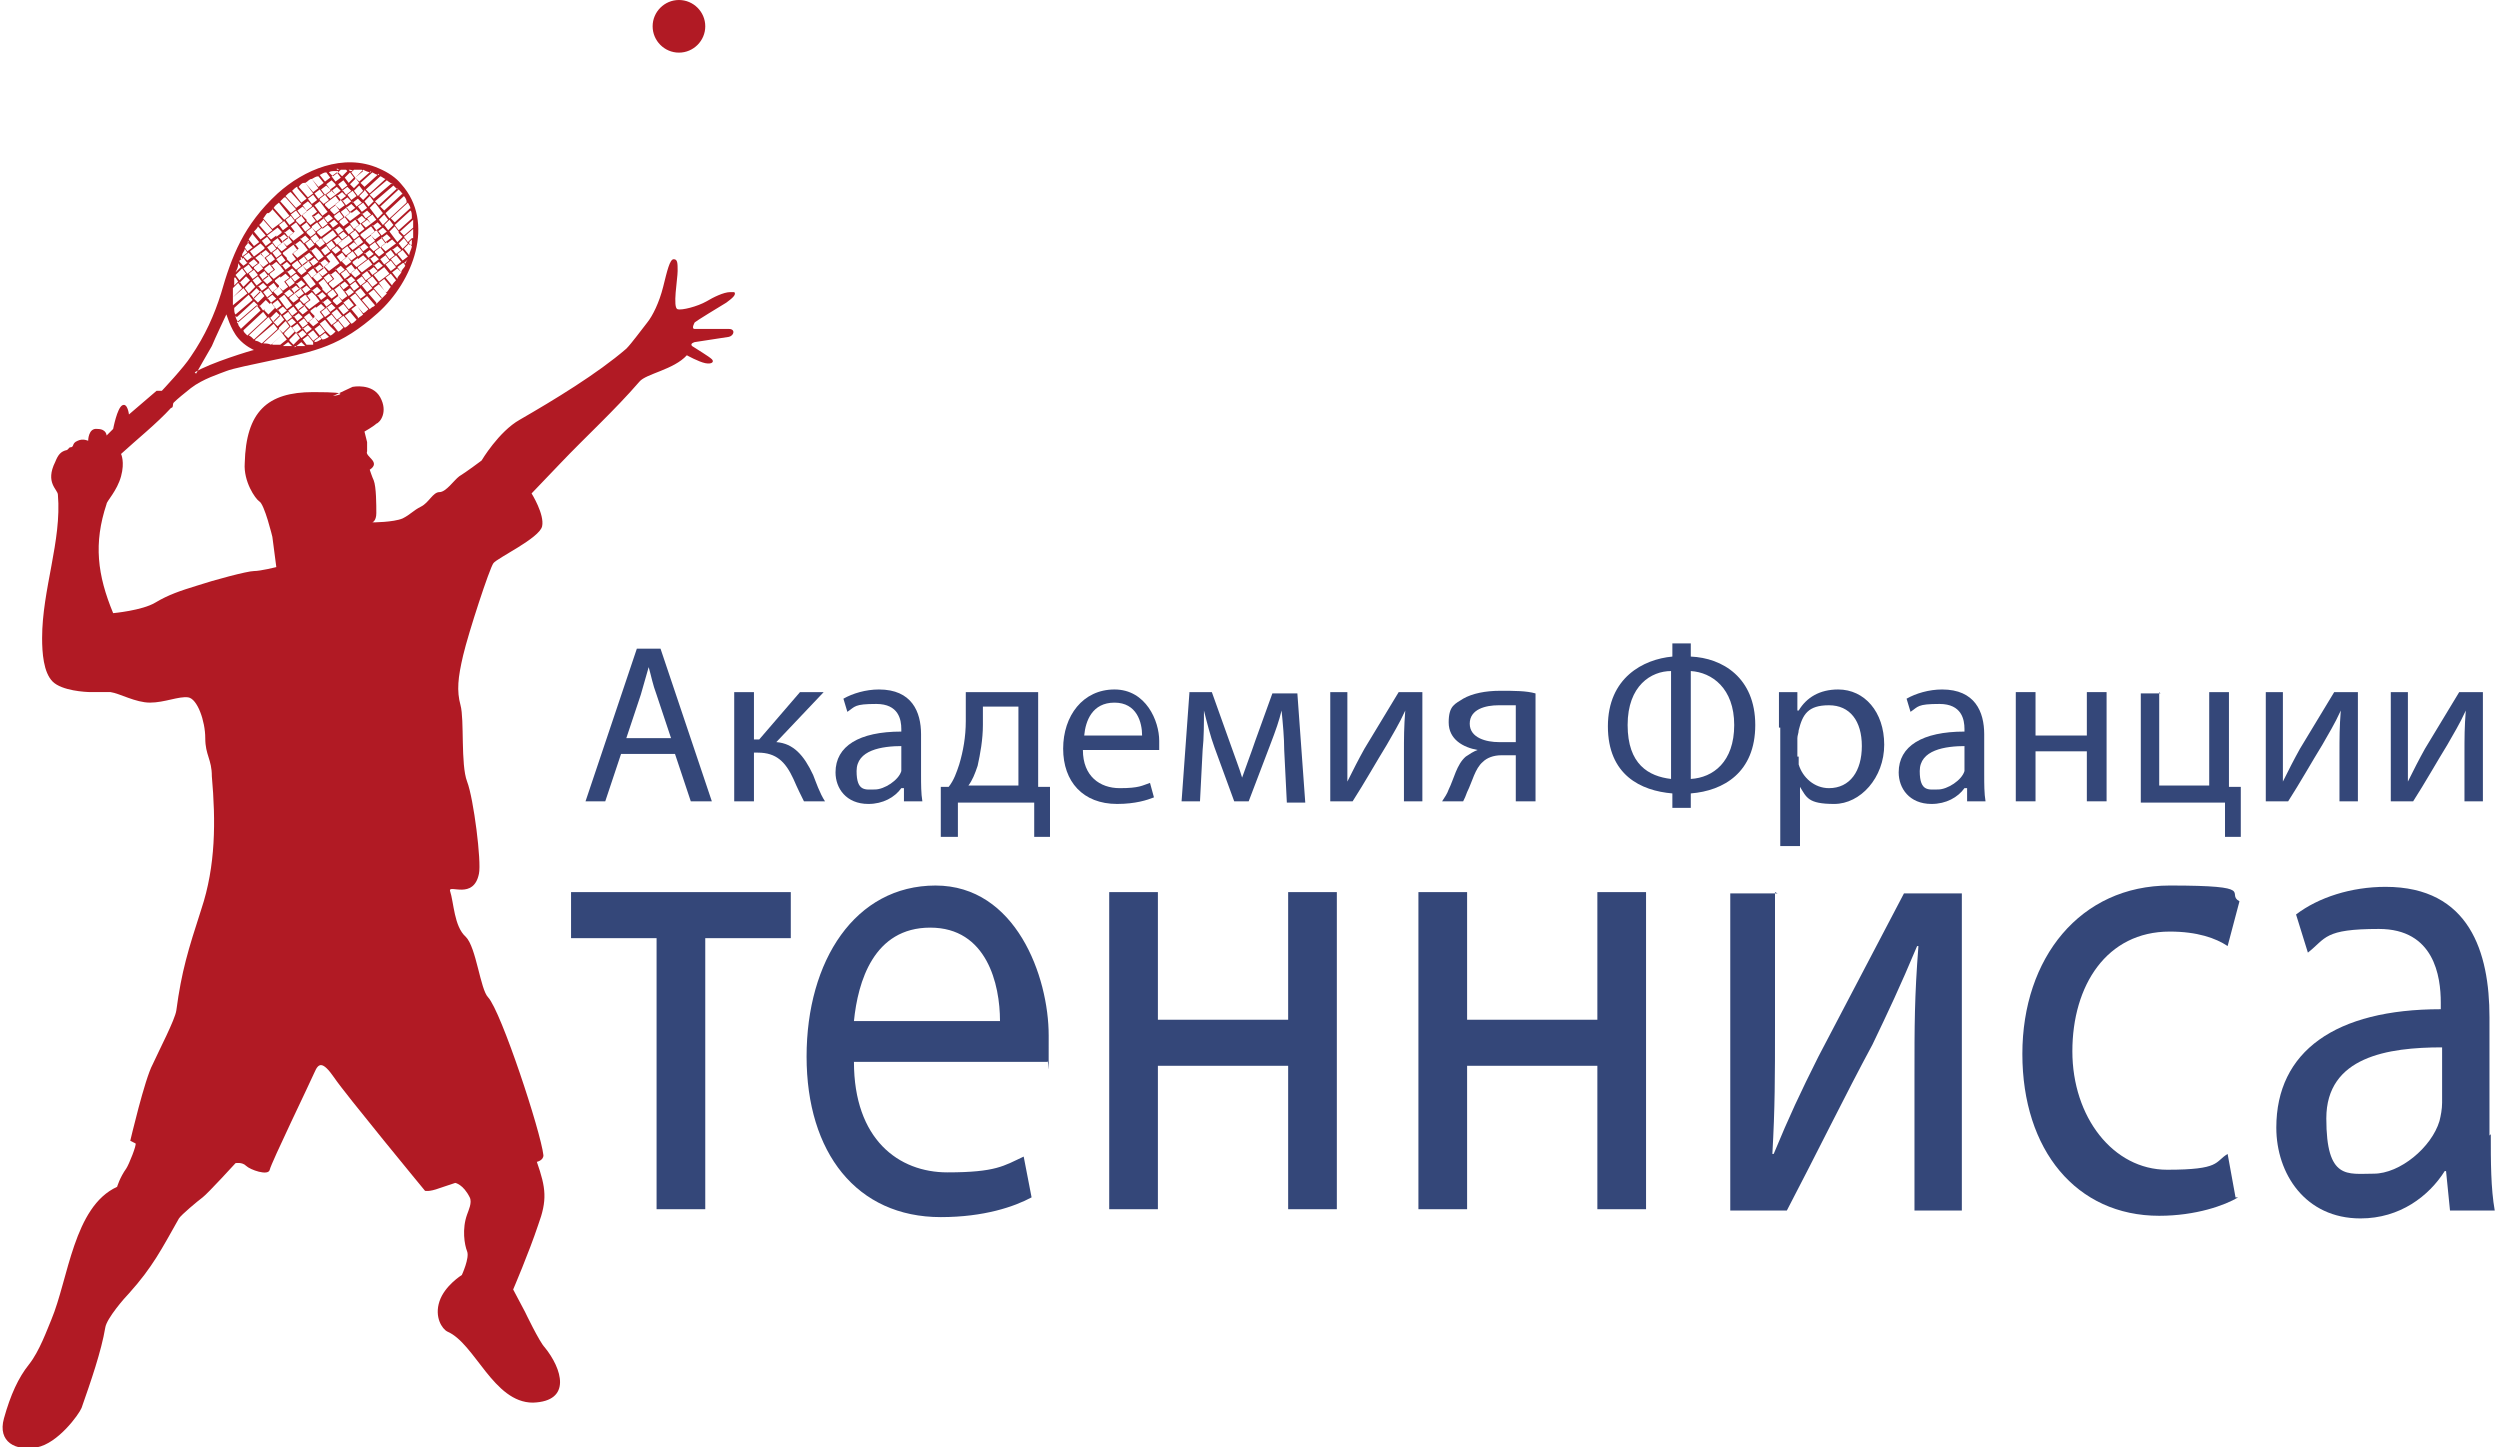
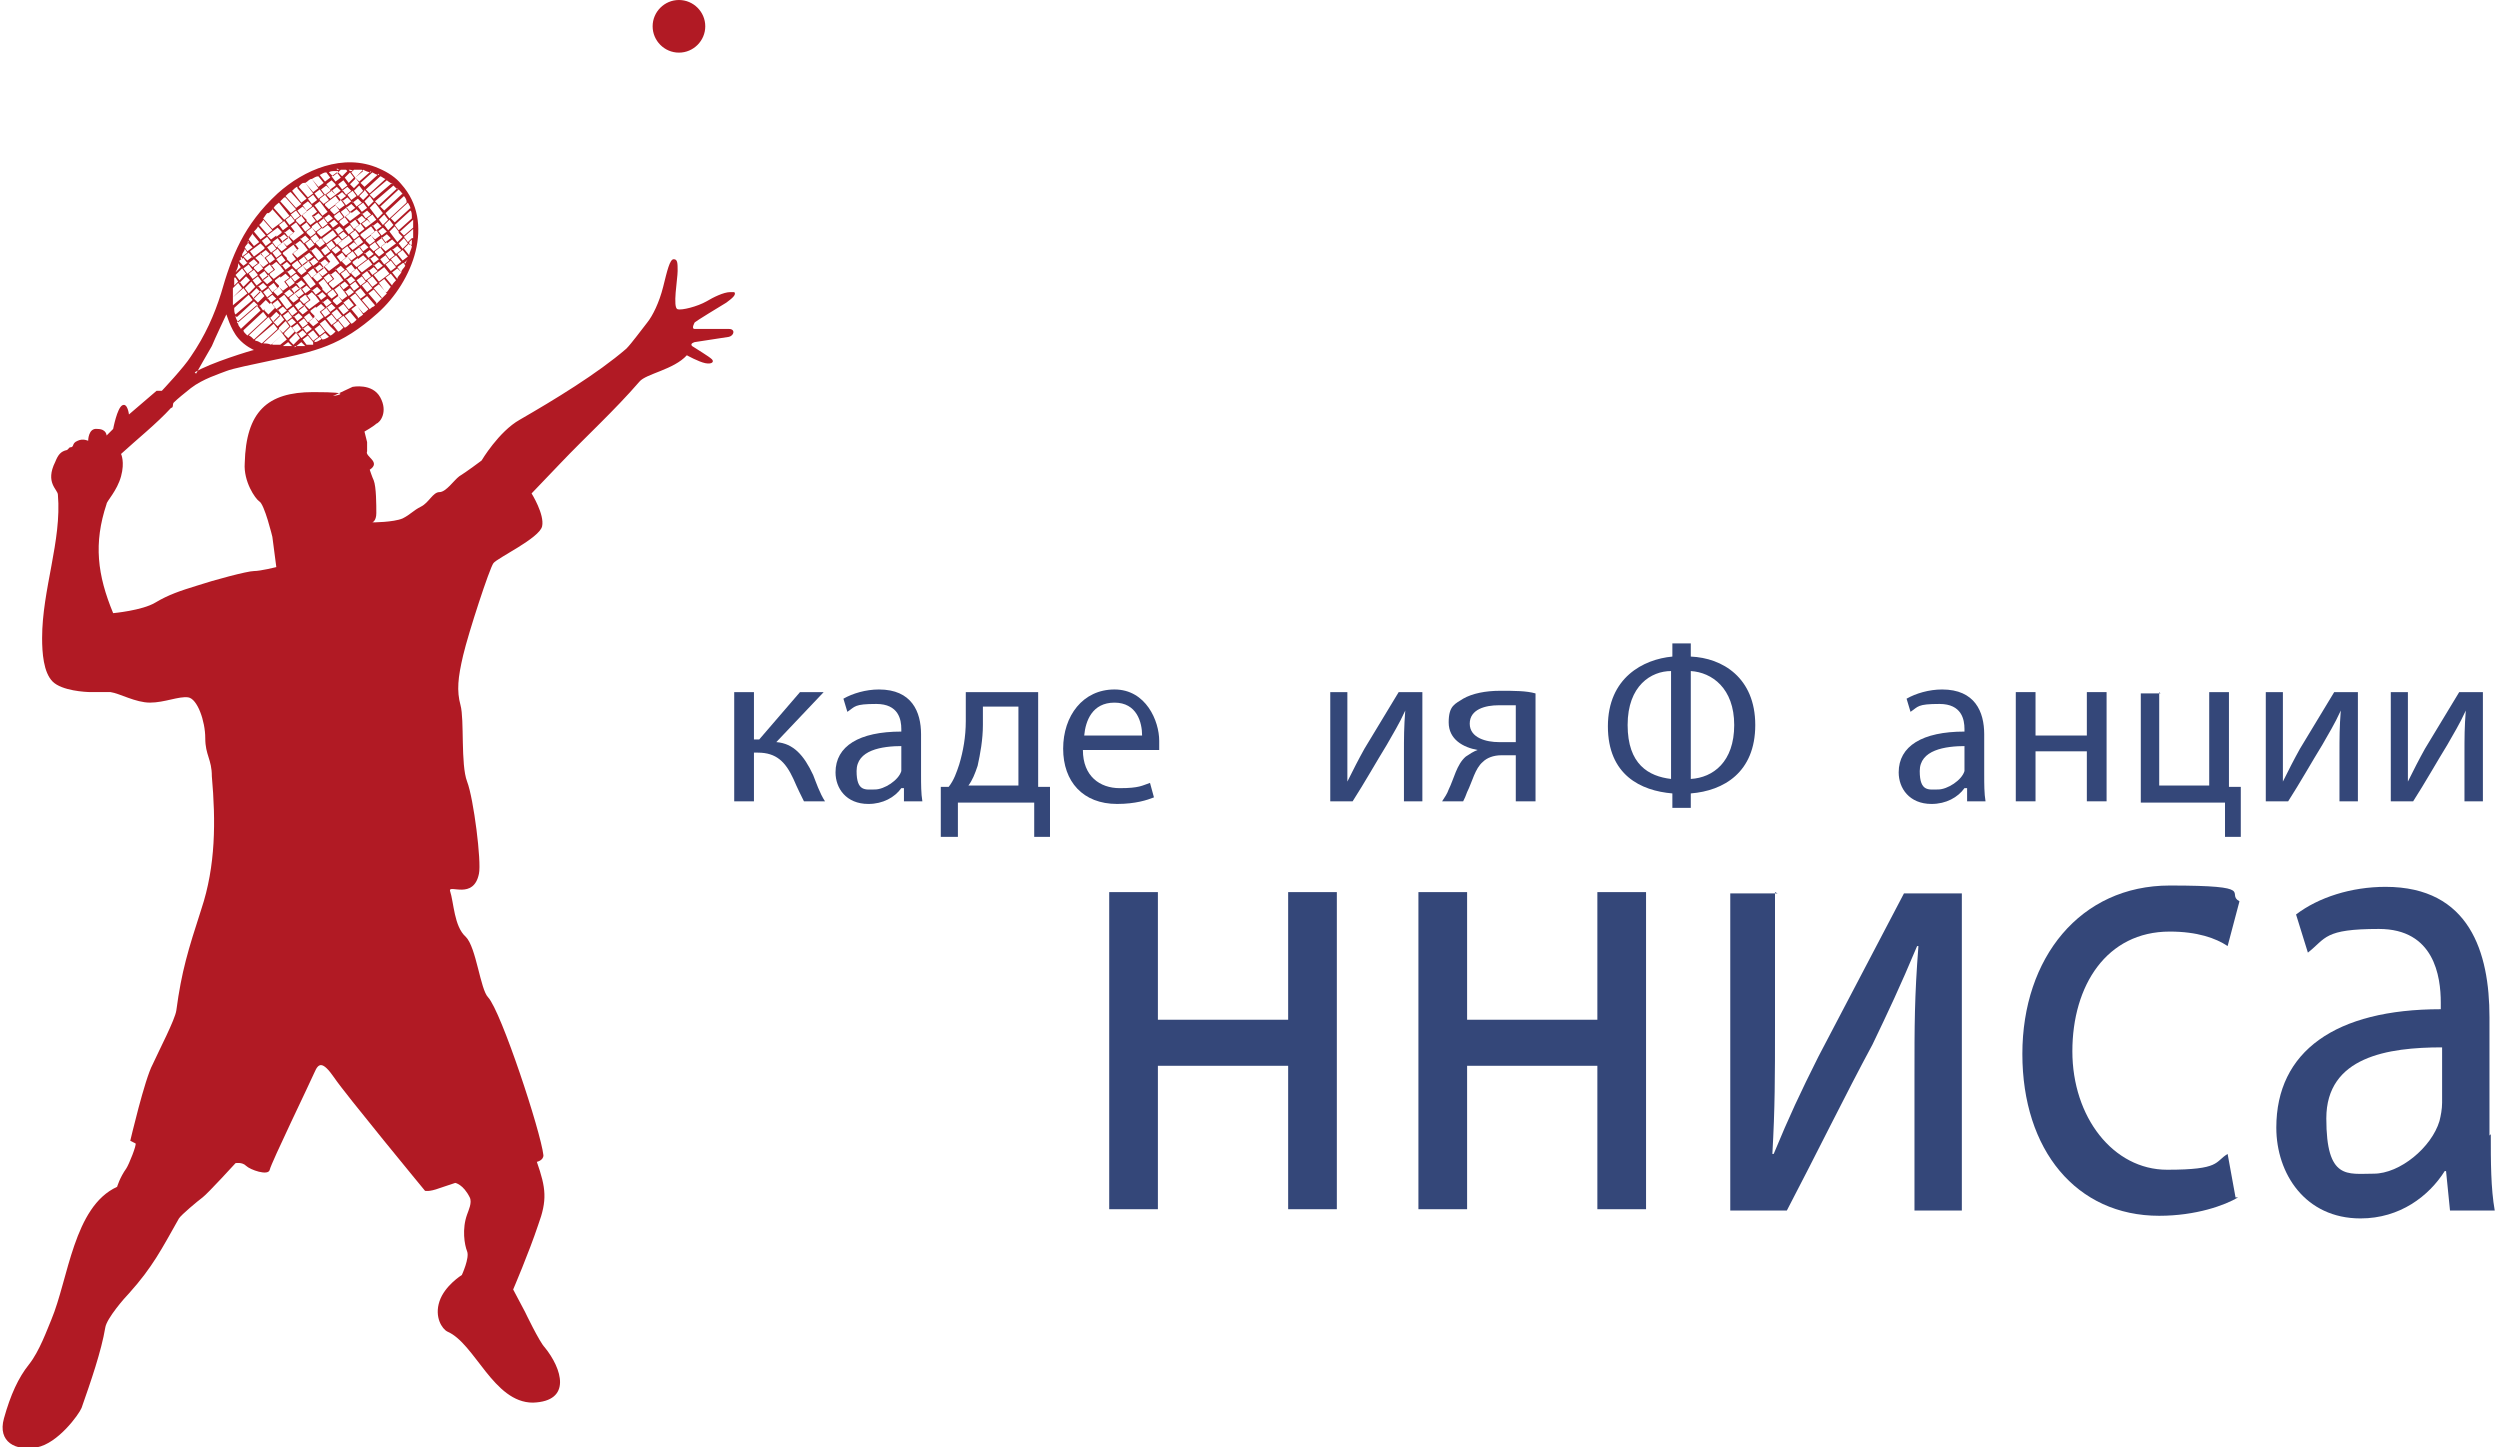
<svg xmlns="http://www.w3.org/2000/svg" id="Calque_1" version="1.1" viewBox="0 0 190 110">
  <defs>
    <style>
      .st0 {
        fill: #b11a24;
        fill-rule: evenodd;
      }

      .st1 {
        fill: #344779;
      }
    </style>
  </defs>
  <path class="st0" d="M5.3,34c.4,0,.1-.3.6-.5.4-.2.8,0,.8,0,0,0,0-1,.7-.9.7,0,.7.5.7.5l.5-.5s.3-1.6.7-1.8c.4-.2.5.7.5.7l2.1-1.8h.4s1.7-1.8,2.2-2.6c1.1-1.6,1.8-3.2,2.3-4.8.8-2.8,1.7-5.2,4.3-7.6,2-1.8,5-3.1,7.7-1.9.7.3,1.3.7,1.7,1.2,2.6,2.9.9,7.4-1.8,9.8-2.8,2.5-4.7,2.9-8.1,3.6-1.4.3-2.9.6-3.4.8-.5.2-1.8.6-2.7,1.3-.5.4-1,.8-1.3,1.1-.1.1,0,.4-.2.4-1.1,1.2-2.6,2.4-3.8,3.5,0,0,.3.6,0,1.7-.3,1.1-1.1,1.9-1.1,2.1-1,3-.7,5.4.5,8.3,0,0,2.2-.2,3.2-.8,1-.6,1.9-.9,3.2-1.3,1.2-.4,3.8-1.1,4.3-1.1.5,0,1.7-.3,1.7-.3l-.3-2.3s-.6-2.5-1-2.7c-.3-.2-1.2-1.5-1.1-2.9.1-3.9,1.7-5.4,5.2-5.4s1.5.3,1.5.3l1.5-.7s1.5-.3,2.1.8c.6,1.1,0,1.9-.3,2-.2.2-.9.6-.9.6l.2.8v.7c-.2.4,1.1.8.2,1.4,0,0,.2.6.3.8.2.5.2,1.9.2,2.5s-.3.7-.3.7c0,0,1.6,0,2.3-.3.6-.3.8-.6,1.4-.9.6-.3.9-1.1,1.4-1.1.5,0,1.1-.9,1.5-1.2.5-.3,1.7-1.2,1.7-1.2,0,0,1.3-2.2,2.9-3.1,2.6-1.5,5.9-3.5,8.1-5.4.4-.4,1.2-1.5,1.6-2,.4-.5.9-1.5,1.2-2.7.3-1.2.5-2.1.8-2.1s.3.3.3.9-.4,2.8,0,2.9c.3.1,1.5-.2,2.2-.6.5-.3,1.3-.7,1.8-.7.2,0,.3,0,.3,0,.2.2-.2.5-.6.8-.5.3-2.3,1.4-2.4,1.5,0,0-.3.5,0,.5.3,0,2.3,0,2.6,0,.5,0,.4.5,0,.6-.7.1-2.6.4-2.6.4,0,0-.4.1-.2.3.3.2,1.3.8,1.5,1,.2.2,0,.4-.5.3-.5-.1-1.4-.6-1.4-.6-1,1.1-3.1,1.4-3.6,2-1.9,2.2-4.1,4.2-6,6.2l-2.2,2.3s1,1.6.8,2.5c-.2.9-3.4,2.4-3.7,2.8-.3.4-1.9,5.3-2.3,7-.4,1.7-.5,2.7-.2,3.8.3,1.1,0,4.5.5,5.8.5,1.3,1.1,6.1.9,7-.4,2-2.3.8-2.2,1.3.3.9.3,2.7,1.2,3.5.8.8,1.1,4,1.7,4.6,1,1.1,4,10.2,4.2,12,0,.4-.5.5-.5.5.7,2,.8,2.9.1,4.8-.7,2.1-1.9,4.9-1.9,4.9l.9,1.7s1.1,2.3,1.5,2.7c1.3,1.6,2.1,4.1-.9,4.2-3,0-4.4-4.5-6.5-5.4-.4-.2-1-1.1-.6-2.3.4-1.2,1.7-2,1.7-2,0,0,.6-1.3.4-1.8-.2-.5-.4-1.7,0-2.8.1-.3.4-.9.2-1.3-.5-1-1.1-1.1-1.1-1.1,0,0-.3.1-1.2.4-.8.3-1.1.2-1.1.2,0,0-6.1-7.4-6.9-8.6-.9-1.3-1.2-1.1-1.5-.4-.3.7-3.3,6.9-3.4,7.4-.1.5-1.5,0-1.8-.3-.3-.3-.8-.2-.8-.2,0,0-2.1,2.3-2.5,2.6-.4.3-1.6,1.3-1.8,1.6-1.3,2.3-2,3.7-3.8,5.7-.3.3-1.7,1.9-1.8,2.6-.3,1.8-1.1,4.1-1.8,6.1-.2.5-1.8,2.7-3.4,3-1.6.3-3-.4-2.5-2.2.5-1.8,1.1-3.1,1.9-4.1.8-1,1.4-2.7,1.7-3.4,1.3-3.1,1.7-8.6,5-10.1,0,0,.2-.7.7-1.4.2-.3.8-1.8.7-1.9l-.4-.2s1.1-4.7,1.7-5.8c.5-1.1,1.7-3.4,1.8-4.1.4-3,.9-4.6,1.9-7.7,1.1-3.3,1.1-6.7.8-10.1,0-1.3-.5-1.6-.5-2.9,0-1.3-.6-3-1.3-3.1-.7-.1-1.8.4-2.9.4s-2.3-.7-3-.8c-.6,0-1.1,0-1.5,0-.4,0-2.2-.1-2.9-.8-.7-.7-.8-2.2-.8-3.3,0-3.7,1.5-7.4,1.2-10.9,0-.4-1-.9-.2-2.5.2-.5.4-.8.9-.9h0ZM51.6,0c1.1,0,2,.9,2,2s-.9,2-2,2-2-.9-2-2S50.5,0,51.6,0h0ZM26.6,13h.2c0-.1-.2-.1-.3-.1h0ZM26.3,12.9c-.1,0-.2,0-.4,0l-.2.2h0s0,0,0,0l.3.3h0s0,0,0,0l.4-.4h0s0,0,0,0l-.2-.2h0ZM25.8,12.9c0,0-.1,0-.2,0h0c0,0,0,0,0,0h0s0-.1,0-.1h0ZM25.5,13c-.2,0-.4,0-.5.1l.3.3h0s0,0,0,0l.4-.3h0s0-.1,0-.1h0ZM24.8,13.1c-.2,0-.3.1-.5.2l.4.5h0s0,0,0,0l.4-.3h0s-.3-.4-.3-.4h0ZM24.2,13.4c-.2,0-.3.1-.5.2l.5.6h0l.4-.3h0s0,0,0,0l-.4-.5h0ZM23.7,13.6c-.2,0-.3.2-.5.3l.6.7h0s0,0,0,0l.4-.3h0s0,0,0,0l-.5-.7h0ZM23.1,13.9c-.2,0-.3.2-.4.3l.7.8h0s0,0,0,0l.4-.3h0,0s-.6-.8-.6-.8h0ZM22.6,14.2c-.1,0-.3.2-.4.3l.7.9h0s0,0,0,0l.4-.3h0s0,0,0,0l-.7-.8h0ZM22.1,14.6c-.1,0-.3.2-.4.3l.8.9h0l.4-.3h0s-.8-.9-.8-.9h0ZM21.6,15c0,0-.2.2-.3.3,0,0,0,0,0,0l.8.9h0s0,0,0,0l.4-.3h0s0,0,0,0l-.8-.9h0ZM21.2,15.4c-.1.1-.3.2-.4.4l.8.9h0s0,0,0,0l.4-.3h0,0s-.8-1-.8-1h0ZM20.8,15.8c-.1.1-.2.3-.4.4l.7.9h0s0,0,0,0l.4-.3h0s0,0,0,0l-.8-.9h0ZM20.3,16.2c-.1.1-.2.3-.3.4l.7.8h0l.4-.3h0s0,0,0,0l-.7-.9h0ZM20,16.7c0,.1-.2.3-.3.4l.6.7h0s0,0,0,0l.4-.3h0s-.7-.8-.7-.8h0ZM19.6,17.2c0,.1-.2.3-.3.4l.5.6h0s0,0,0,0l.4-.3h0s-.6-.7-.6-.7h0ZM19.2,17.7c0,.1-.2.3-.3.5l.4.5h0s0,0,0,0l.4-.3h0s0,0,0,0l-.5-.6h0ZM18.9,18.3c0,.2-.2.3-.3.5l.2.3h0l.4-.3h0s0,0,0,0l-.4-.4h0ZM18.6,18.9c0,.2-.2.3-.2.5h0c0,0,0,.1,0,.1h0s.4-.3.4-.3h0s0,0,0,0l-.2-.3h0ZM18.3,19.5c0,0,0,.1,0,.2h.1c0-.1,0-.1,0-.1h0s0,0,0,0h0ZM18.1,20.1c0,.2-.1.4-.2.6l.4-.4h0s0,0,0,0l-.2-.3h0ZM17.8,21.1c0,.2,0,.4,0,.6l.3-.3h0s0,0,0,0l-.2-.3h0ZM17.7,21.9c0,.2,0,.4,0,.7l.7-.7h0s-.3-.4-.3-.4h0l-.4.4h0ZM17.7,22.6c0,.2,0,.4,0,.6l1.1-.9h0s0,0,0,0l-.3-.4h0l-.8.7h0ZM17.8,23.4c0,.2,0,.4.1.5l1.3-1.1h0s-.3-.4-.3-.4h0l-1.1,1h0ZM17.9,24c0,.2.1.3.2.5l1.5-1.3h0s0,0,0,0l-.3-.3h0s0,0,0,0l-1.3,1.2h0ZM18.1,24.6c0,.2.2.3.2.4l1.5-1.4h0s-.3-.4-.3-.4h0s0,0,0,0l-1.5,1.3h0ZM18.5,25.1c0,.1.1.2.1.2,0,0,.1.1.2.2l1.5-1.4h0,0s-.3-.4-.3-.4h0s0,0,0,0l-1.5,1.4h0ZM18.9,25.5c.1,0,.3.2.4.3l1.4-1.3h0s-.3-.4-.3-.4h0s0,0,0,0l-1.5,1.4h0ZM19.4,25.9c.2,0,.3.1.5.2l1.2-1.1h0,0s-.3-.4-.3-.4h0s0,0,0,0l-1.4,1.2h0ZM20,26.1c.2,0,.4,0,.6.1l.9-.8h0,0s-.3-.4-.3-.4h0s0,0,0,0l-1.1,1h0ZM20.7,26.2c.2,0,.4,0,.6,0l.5-.4h0,0s-.3-.4-.3-.4h0s0,0,0,0l-.8.7h0ZM21.5,26.3c.2,0,.4,0,.7,0l-.3-.3h0s0,0,0,0l-.4.3h0ZM22.4,26.3c.1,0,.2,0,.3,0,.2,0,.3,0,.5,0l-.3-.3h0s0,0,0,0l-.5.4h0ZM23.9,26c.2,0,.3-.1.5-.2v-.2c-.1,0-.1,0-.1,0h0s-.4.3-.4.3h0,0ZM24.5,25.8c.2,0,.3-.1.5-.2l-.3-.3h0s0,0,0,0l-.4.3h0s0,0,0,0l.2.2h0ZM25.1,25.5c.1,0,.3-.2.4-.3l-.4-.4h0l-.4.3h0s0,0,0,0l.3.3h0ZM25.7,25.2c.1,0,.3-.2.4-.3l-.4-.5h0s0,0,0,0l-.4.3h0s.4.5.4.5h0ZM26.2,24.9c.1,0,.3-.2.4-.3l-.5-.6h0s0,0,0,0l-.4.3h0s.4.5.4.5h0ZM26.7,24.6c.1,0,.3-.2.4-.3l-.5-.6h0s0,0,0,0l-.4.3h0s0,0,0,0l.5.6h0ZM27.2,24.2c.1-.1.3-.2.4-.3l-.5-.7h0l-.4.3h0s0,0,0,0l.5.6h0ZM27.6,23.8c.1,0,.3-.2.4-.3l-.6-.7h0s0,0,0,0l-.4.3h0s0,0,0,0l.6.7h0ZM28.1,23.5c0,0,.2-.2.3-.2,0,0,0,0,.1-.1l-.6-.7h0s0,0,0,0l-.4.3h0s.6.7.6.7h0ZM28.6,23.1c.1-.1.2-.2.4-.4l-.6-.7h0s0,0,0,0l-.4.3h0s.6.7.6.7h0ZM29,22.7c.1-.1.2-.2.4-.4l-.6-.7h0l-.4.3h0s0,0,0,0l.6.7h0ZM29.4,22.2c.1-.1.2-.3.3-.4l-.5-.6h0s0,0,0,0l-.4.3h0s0,0,0,0l.5.7h0ZM29.8,21.7c0-.1.2-.3.3-.4l-.4-.5h0s0,0,0,0l-.4.3h0,0s.5.6.5.6h0ZM30.2,21.2c0-.2.2-.3.3-.5l-.3-.3h0s0,0,0,0l-.4.3h0s0,0,0,0l.4.5h0ZM30.5,20.7c0-.2.2-.3.3-.5v-.2h-.2l-.4.3h0s.3.4.3.4h0ZM30.8,20.1c0-.1.1-.3.2-.4l-.3.3h0s.1.2.1.2h0ZM31.3,18.6c0-.1,0-.2,0-.4l-.2.2h0s0,0,0,0v.2h.1ZM31.4,18.1c0-.2,0-.4,0-.7l-.7.6h0s.3.4.3.4h0s0,0,0,0l.3-.3h0ZM31.4,17.3c0-.2,0-.4,0-.6l-1,.9h0s0,0,0,0l.3.3h0s0,0,0,0l.7-.6h0ZM31.3,16.5c0-.2,0-.4-.1-.5l-1.2,1.1h0s.3.4.3.4h0s0,0,0,0l1-.9h0ZM31.2,15.9c0-.2-.1-.3-.2-.5l-1.3,1.2h0s0,0,0,0l.3.3h0s0,0,0,0l1.2-1.1h0ZM30.9,15.3c0-.1-.1-.3-.2-.4l-1.4,1.3h0s.3.4.3.4h0s0,0,0,0l1.3-1.2h0ZM30.6,14.8c0-.1-.2-.3-.3-.4l-1.4,1.3h0s0,0,0,0l.3.3h0s0,0,0,0l1.4-1.3h0ZM30.2,14.4s0,0,0,0c0,0-.2-.2-.3-.3l-1.4,1.2h0s0,0,0,0l.3.3h0s0,0,0,0l1.4-1.3h0ZM29.8,14c-.1-.1-.3-.2-.4-.3l-1.3,1.1h0s0,0,0,0l.3.3h0s0,0,0,0l1.4-1.2h0ZM29.3,13.6c-.1,0-.3-.2-.4-.2l-1.1,1h0s0,0,0,0l.3.3h0s0,0,0,0l1.2-1.1h0ZM28.8,13.3c-.2,0-.3-.1-.5-.2l-.9.8h0s0,0,0,0l.3.3h0s0,0,0,0l1.1-1h0ZM28.2,13.1c-.2,0-.4-.1-.6-.2l-.6.6h0s0,0,0,0l.3.3h0s0,0,0,0l.9-.8h0ZM27.5,12.9c-.2,0-.4,0-.6,0l-.2.2h0s0,0,0,0l.3.4h0s0,0,0,0l.6-.5h0ZM31.1,18.5h0s0,0,0,0l-.4.4h0,0s.4.5.4.5h0c0-.2.2-.5.2-.7l-.2-.2h0ZM30.7,18.1h0s0,0,0,0l-.4.4h0,0s.3.4.3.4h0s0,0,0,0l.4-.4h0s-.3-.4-.3-.4h0ZM30.3,17.6h0s0,0,0,0l-.4.4h0,0s.3.4.3.4h0s0,0,0,0l.4-.4h0s0,0,0,0l-.3-.3h0ZM30,17.2h0s0,0,0,0l-.4.4h0,0s.3.4.3.4h0s0,0,0,0l.4-.4h0s-.3-.4-.3-.4h0ZM29.6,16.7h0s0,0,0,0l-.4.4h0,0s.3.4.3.4h0s0,0,0,0l.4-.4h0,0s-.3-.4-.3-.4h0ZM29.2,16.3h0s0,0,0,0l-.4.4h0,0s.3.4.3.4h0s0,0,0,0l.4-.4h0s-.3-.4-.3-.4h0ZM28.8,15.8h0s0,0,0,0l-.4.4h0,0s.3.4.3.4h0s0,0,0,0l.4-.4h0,0s-.3-.4-.3-.4h0ZM28.5,15.4h0s0,0,0,0l-.4.4h0,0s.3.4.3.4h0s0,0,0,0l.4-.4h0,0s-.3-.4-.3-.4h0ZM28.1,14.9h0s0,0,0,0l-.4.4h0s.3.4.3.4h0s0,0,0,0l.4-.4h0,0s-.3-.4-.3-.4h0ZM27.7,14.5h0s0,0,0,0l-.4.4h0s0,0,0,0l.3.3h0s0,0,0,0l.4-.4h0,0s-.3-.4-.3-.4h0ZM27.3,14.1h0s0,0,0,0l-.4.4h0s.3.4.3.4h0s0,0,0,0l.4-.4h0,0s-.3-.4-.3-.4h0ZM27,13.6h0s0,0,0,0l-.4.4h0s0,0,0,0l.3.3h0s0,0,0,0l.4-.4h0,0s-.3-.4-.3-.4h0ZM26.6,13.1h0l-.4.4h0s.3.4.3.4h0s0,0,0,0l.4-.4h0s0,0,0,0l-.3-.4h0ZM23.8,26h0s-.4-.5-.4-.5h0s0,0,0,0l-.4.3h0s0,0,0,0l.3.4c.1,0,.3,0,.4,0h.1ZM24.2,25.6h0s-.4-.5-.4-.5h0s0,0,0,0l-.4.3h0s.4.5.4.5h0s0,0,0,0l.4-.3h0ZM24.7,25.2h0,0s-.4-.5-.4-.5h0s0,0,0,0l-.4.3h0s.4.5.4.5h0s0,0,0,0l.4-.3h0ZM25.1,24.8h0s0,0,0,0l-.4-.5h0s0,0,0,0l-.4.3h0s0,0,0,0l.4.5h0s0,0,0,0l.4-.3h0ZM25.6,24.4h0s0,0,0,0l-.4-.5h0s0,0,0,0l-.4.3h0s0,0,0,0l.4.5h0l.4-.3h0ZM26,24h0s-.4-.5-.4-.5h0s0,0,0,0l-.4.3h0,0s.4.5.4.5h0s0,0,0,0l.4-.3h0ZM26.5,23.6h0s-.4-.5-.4-.5h0s0,0,0,0l-.4.3h0,0s.4.5.4.5h0s0,0,0,0l.4-.3h0ZM26.9,23.2h0s0,0,0,0l-.4-.5h0s-.4.3-.4.3h0s.4.5.4.5h0s0,0,0,0l.4-.3h0ZM27.4,22.8h0s0,0,0,0l-.4-.5h0s0,0,0,0l-.4.3h0s.4.5.4.5h0l.4-.3h0ZM27.8,22.4h0s0,0,0,0l-.4-.5h0s0,0,0,0l-.4.3h0,0s.4.5.4.5h0s0,0,0,0l.4-.3h0ZM28.3,21.9h0,0s-.4-.5-.4-.5h0s0,0,0,0l-.4.3h0,0s.4.5.4.5h0s0,0,0,0l.4-.3h0ZM28.7,21.5h0s-.4-.5-.4-.5h0s0,0,0,0l-.4.3h0s0,0,0,0l.4.5h0s0,0,0,0l.4-.3h0ZM29.2,21.1h0s-.4-.5-.4-.5h0s0,0,0,0l-.4.3h0s0,0,0,0l.4.5h0l.4-.3h0ZM29.6,20.8h0s0,0,0,0l-.4-.5h0s0,0,0,0l-.4.3h0s.4.5.4.5h0s0,0,0,0l.4-.3h0ZM30.1,20.3h0,0s-.4-.5-.4-.5h0s0,0,0,0l-.4.3h0s.4.5.4.5h0s0,0,0,0l.4-.3h0ZM30.5,19.9h0s0,0,0,0l-.4-.5h0s0,0,0,0l-.4.3h0s0,0,0,0l.4.5h0s0,0,0,0l.4-.3h0ZM31,19.5h0s0,0,0,0l-.4-.5h0s0,0,0,0l-.4.3h0s0,0,0,0l.4.5h0l.4-.3h0ZM18.8,20h0,0s-.3-.4-.3-.4h0s0,0,0,0l-.3.2s0,0,0,.1l.3.3h0s0,0,0,0l.4-.3h0ZM19.2,19.6h0s-.3-.4-.3-.4h0l-.4.3h0s0,0,0,0l.3.3h0s0,0,0,0l.4-.3h0ZM19.7,19.2h0s-.3-.4-.3-.4h0s0,0,0,0l-.4.3h0s.3.4.3.4h0l.4-.3h0ZM20.1,18.8h0s0,0,0,0l-.3-.3h0s0,0,0,0l-.4.3h0s.3.4.3.4h0s0,0,0,0l.4-.3h0ZM20.6,18.4h0,0s-.3-.4-.3-.4h0s0,0,0,0l-.4.3h0,0s.3.4.3.4h0s0,0,0,0l.4-.3h0ZM21,18h0s0,0,0,0l-.3-.4h0l-.4.3h0s0,0,0,0l.3.3h0s0,0,0,0l.4-.3h0ZM21.4,17.6h0s0,0,0,0l-.3-.3h0s0,0,0,0l-.4.3h0s0,0,0,0l.3.4h0l.4-.3h0ZM21.9,17.2h0s-.3-.4-.3-.4h0s0,0,0,0l-.4.3h0,0s.3.4.3.4h0s.4-.3.4-.3h0ZM22.4,16.8h0s-.3-.4-.3-.4h0s0,0,0,0l-.4.3h0s.3.4.3.4h0s0,0,0,0l.4-.3h0ZM22.8,16.4h0s0,0,0,0l-.3-.4h0l-.4.3h0s.3.4.3.4h0s0,0,0,0l.4-.3h0ZM23.3,16h0s0,0,0,0l-.3-.3h0s0,0,0,0l-.4.3h0s0,0,0,0l.3.4h0s0,0,0,0l.4-.3h0ZM23.7,15.6h0s0,0,0,0l-.3-.3h0s0,0,0,0l-.4.3h0,0s.3.4.3.4h0s0,0,0,0l.4-.3h0ZM24.1,15.2h0,0s-.3-.4-.3-.4h0s0,0,0,0l-.4.3h0,0s.3.4.3.4h0s0,0,0,0l.4-.3h0ZM24.6,14.8h0s-.3-.4-.3-.4h0s0,0,0,0l-.4.3h0s.3.4.3.4h0s0,0,0,0l.4-.3h0ZM25.1,14.4h0s0,0,0,0l-.3-.3h0s0,0,0,0l-.4.3h0s.3.4.3.4h0s0,0,0,0l.4-.3h0ZM25.5,14h0s0,0,0,0l-.3-.3h0s0,0,0,0l-.4.3h0s.3.4.3.4h0s0,0,0,0l.4-.3h0ZM25.9,13.5h0,0s-.3-.4-.3-.4h0s0,0,0,0l-.4.3h0,0s.3.4.3.4h0s0,0,0,0l.4-.3h0ZM25.7,14h0,0s.3.4.3.4h0s0,0,0,0l.4-.3h0s-.3-.4-.3-.4h0s0,0,0,0l-.4.3h0ZM25.2,14.4h0,0s.3.4.3.4h0s0,0,0,0l.4-.3h0s0,0,0,0l-.3-.3h0s0,0,0,0l-.4.3h0ZM24.8,14.8h0s0,0,0,0l.3.3h0s0,0,0,0l.4-.3h0s0,0,0,0l-.3-.3h0s0,0,0,0l-.4.3h0ZM24.3,15.2h0s0,0,0,0l.3.3h0s0,0,0,0l.4-.3h0,0s-.3-.4-.3-.4h0s0,0,0,0l-.4.3h0ZM23.9,15.6h0s.3.4.3.4h0s0,0,0,0l.4-.3h0,0s-.3-.4-.3-.4h0s0,0,0,0l-.4.3h0ZM23.4,16h0s.3.4.3.4h0s0,0,0,0l.4-.3h0s-.3-.4-.3-.4h0s0,0,0,0l-.4.3h0ZM23,16.4h0s0,0,0,0l.3.3h0s0,0,0,0l.4-.3h0s-.3-.4-.3-.4h0s0,0,0,0l-.4.3h0ZM22.5,16.8h0s0,0,0,0l.3.3h0s0,0,0,0l.4-.3h0,0s-.3-.4-.3-.4h0s0,0,0,0l-.4.3h0ZM22.1,17.2h0,0s.3.4.3.4h0s0,0,0,0l.4-.3h0,0s-.3-.4-.3-.4h0s0,0,0,0l-.4.3h0ZM21.6,17.6h0,0s.3.4.3.4h0s0,0,0,0l.4-.3h0s0,0,0,0l-.3-.3h0s0,0,0,0l-.4.3h0ZM21.2,18h0s.3.4.3.4h0s0,0,0,0l.4-.3h0s0,0,0,0l-.3-.3h0s0,0,0,0l-.4.3h0ZM20.7,18.4h0s.3.4.3.4h0s0,0,0,0l.4-.3h0s-.3-.4-.3-.4h0s0,0,0,0l-.4.3h0ZM20.3,18.8h0,0s.3.4.3.4h0s0,0,0,0l.4-.3h0s-.3-.4-.3-.4h0s0,0,0,0l-.4.3h0ZM19.8,19.2h0,0s.3.4.3.4h0s0,0,0,0l.4-.3h0s0,0,0,0l-.3-.3h0s0,0,0,0l-.4.3h0ZM19.4,19.6h0s0,0,0,0l.3.3h0s0,0,0,0l.4-.3h0s0,0,0,0l-.3-.3h0s0,0,0,0l-.4.3h0ZM18.9,20h0s0,0,0,0l.3.3h0s0,0,0,0l.4-.3h0s0,0,0,0l-.3-.3h0s0,0,0,0l-.4.3h0ZM18.5,20.4h0s.3.4.3.4h0s0,0,0,0l.4-.3h0,0s-.3-.4-.3-.4h0s0,0,0,0l-.4.3h0ZM17.9,20.9h0s.3.4.3.4h0l.5-.5h0s-.3-.4-.3-.4h0s0,0,0,0l-.5.5h0ZM26,14.4h0,0s.3.4.3.4h0s0,0,0,0l.4-.3h0s0,0,0,0l-.3-.3h0s0,0,0,0l-.4.3h0ZM25.6,14.8h0s.3.4.3.4h0l.4-.3h0s0,0,0,0l-.3-.3h0s0,0,0,0l-.4.3h0ZM25.1,15.2h0s.3.4.3.4h0s0,0,0,0l.4-.3h0s-.3-.4-.3-.4h0l-.4.3h0ZM24.7,15.6h0s0,0,0,0l.3.3h0s0,0,0,0l.4-.3h0s-.3-.4-.3-.4h0s0,0,0,0l-.4.3h0ZM24.2,16h0,0s.3.4.3.4h0s0,0,0,0l.4-.3h0,0s-.3-.4-.3-.4h0s0,0,0,0l-.4.3h0ZM23.8,16.4h0s0,0,0,0l.3.4h0l.4-.3h0s0,0,0,0l-.3-.3h0s0,0,0,0l-.4.3h0ZM23.3,16.8h0s0,0,0,0l.3.3h0s0,0,0,0l.4-.3h0s0,0,0,0l-.3-.4h0s0,0,0,0l-.4.3h0ZM22.9,17.2h0s.3.4.3.4h0s0,0,0,0l.4-.3h0,0s-.3-.4-.3-.4h0s-.4.3-.4.3h0ZM22.4,17.6h0s.3.4.3.4h0s0,0,0,0l.4-.3h0s-.3-.4-.3-.4h0s0,0,0,0l-.4.3h0ZM22,18h0s0,0,0,0l.3.3h0s0,0,0,0l.4-.3h0s-.3-.4-.3-.4h0s0,0,0,0l-.4.3h0ZM21.5,18.4h0s0,0,0,0l.3.3h0s0,0,0,0l.4-.3h0s0,0,0,0l-.3-.4h0s0,0,0,0l-.4.3h0ZM21.1,18.8h0s0,0,0,0l.3.3h0s0,0,0,0l.4-.3h0,0s-.3-.4-.3-.4h0s0,0,0,0l-.4.3h0ZM20.7,19.2h0s.3.4.3.4h0s0,0,0,0l.4-.3h0,0s-.3-.4-.3-.4h0s0,0,0,0l-.4.3h0ZM20.2,19.6h0s.3.4.3.4h0s0,0,0,0l.4-.3h0s-.3-.4-.3-.4h0s0,0,0,0l-.4.3h0ZM19.7,20h0s0,0,0,0l.3.3h0s0,0,0,0l.4-.3h0s-.3-.4-.3-.4h0s0,0,0,0l-.4.3h0ZM19.3,20.4h0s0,0,0,0l.3.3h0s0,0,0,0l.4-.3h0,0s-.3-.4-.3-.4h0s0,0,0,0l-.4.3h0ZM18.9,20.8h0,0s.3.4.3.4h0s0,0,0,0l.4-.3h0,0s-.3-.4-.3-.4h0s0,0,0,0l-.4.3h0ZM18.2,21.4h0s.3.4.3.4h0l.5-.5h0s0,0,0,0l-.3-.3h0s0,0,0,0l-.5.5h0ZM26.4,14.8h0,0s.3.4.3.4h0s0,0,0,0l.4-.3h0s-.3-.4-.3-.4h0s0,0,0,0l-.4.3h0ZM26,15.2h0s0,0,0,0l.3.4h0l.4-.3h0s0,0,0,0l-.3-.3h0s0,0,0,0l-.4.3h0ZM25.5,15.6h0s0,0,0,0l.3.3h0s0,0,0,0l.4-.3h0s0,0,0,0l-.3-.4h0l-.4.3h0ZM25.1,16h0s0,0,0,0l.3.3h0s0,0,0,0l.4-.3h0,0s-.3-.4-.3-.4h0s0,0,0,0l-.4.3h0ZM24.6,16.5h0s.3.4.3.4h0s0,0,0,0l.4-.3h0s0,0,0,0l-.3-.3h0s0,0,0,0l-.4.3h0ZM24.2,16.9h0s.3.4.3.4h0l.4-.3h0s-.3-.4-.3-.4h0s0,0,0,0l-.4.3h0ZM23.7,17.3h0s0,0,0,0l.3.3h0s0,0,0,0l.4-.3h0s-.3-.4-.3-.4h0l-.4.3h0ZM23.3,17.7h0s0,0,0,0l.3.3h0s0,0,0,0l.4-.3h0,0s-.3-.4-.3-.4h0s0,0,0,0l-.4.3h0ZM22.8,18.1h0,0s.3.4.3.4h0s0,0,0,0l.4-.3h0s0,0,0,0l-.3-.3h0s0,0,0,0l-.4.3h0ZM22.4,18.5h0s.3.4.3.4h0l.4-.3h0s0,0,0,0l-.3-.3h0s0,0,0,0l-.4.3h0ZM21.9,18.9h0s.3.4.3.4h0s0,0,0,0l.4-.3h0s0,0,0,0l-.3-.4h0l-.4.3h0ZM21.5,19.3h0s0,0,0,0l.3.3h0s0,0,0,0l.4-.3h0s-.3-.4-.3-.4h0s0,0,0,0l-.4.3h0ZM21,19.7h0,0s.3.4.3.4h0s0,0,0,0l.4-.3h0s-.3-.4-.3-.4h0s0,0,0,0l-.4.3h0ZM20.6,20.1h0s0,0,0,0l.3.4h0l.4-.3h0s0,0,0,0l-.3-.3h0s0,0,0,0l-.4.3h0ZM20.1,20.5h0s0,0,0,0l.3.3h0s0,0,0,0l.4-.3h0s0,0,0,0l-.3-.4h0l-.4.3h0ZM19.7,20.9h0s.3.4.3.4h0s0,0,0,0l.4-.3h0,0s-.3-.4-.3-.4h0s0,0,0,0l-.4.3h0ZM19.2,21.3h0s.3.4.3.4h0s0,0,0,0l.4-.3h0s-.3-.4-.3-.4h0s0,0,0,0l-.4.3h0ZM18.6,21.9h0s0,0,0,0l.3.4h0l.5-.5h0s-.3-.4-.3-.4h0s0,0,0,0l-.5.5h0ZM26.8,15.3h0,0s.3.4.3.4h0s0,0,0,0l.4-.3h0s0,0,0,0l-.3-.3h0s0,0,0,0l-.4.3h0ZM26.3,15.7h0s.3.4.3.4h0l.4-.3h0s0,0,0,0l-.3-.3h0s0,0,0,0l-.4.3h0ZM25.9,16.1h0s.3.4.3.4h0s0,0,0,0l.4-.3h0s-.3-.4-.3-.4h0l-.4.3h0ZM25.4,16.5h0s0,0,0,0l.3.3h0s0,0,0,0l.4-.3h0s-.3-.4-.3-.4h0s0,0,0,0l-.4.3h0ZM25,16.9h0,0s.3.4.3.4h0s0,0,0,0l.4-.3h0s0,0,0,0l-.3-.3h0s0,0,0,0l-.4.3h0ZM24.5,17.3h0s0,0,0,0l.3.4h0l.4-.3h0s0,0,0,0l-.3-.3h0s0,0,0,0l-.4.3h0ZM24.1,17.7h0s0,0,0,0l.3.3h0s0,0,0,0l.4-.3h0s0,0,0,0l-.3-.4h0l-.4.3h0ZM23.6,18.1h0s.3.4.3.4h0s0,0,0,0l.4-.3h0,0s-.3-.4-.3-.4h0s0,0,0,0l-.4.3h0ZM23.2,18.5h0,0s.3.4.3.4h0s0,0,0,0l.4-.3h0s-.3-.4-.3-.4h0s0,0,0,0l-.4.3h0ZM22.7,18.9h0s0,0,0,0l.3.4h0l.4-.3h0s-.3-.4-.3-.4h0s0,0,0,0l-.4.3h0ZM22.3,19.3h0s0,0,0,0l.3.3h0s0,0,0,0l.4-.3h0s0,0,0,0l-.3-.4h0l-.4.3h0ZM21.8,19.7h0s0,0,0,0l.3.3h0s0,0,0,0l.4-.3h0,0s-.3-.4-.3-.4h0s0,0,0,0l-.4.3h0ZM21.4,20.1h0s.3.4.3.4h0s0,0,0,0l.4-.3h0s0,0,0,0l-.3-.3h0s0,0,0,0l-.4.3h0ZM20.9,20.5h0s.3.4.3.4h0l.4-.3h0s-.3-.4-.3-.4h0s0,0,0,0l-.4.3h0ZM20.5,20.9h0s0,0,0,0l.3.3h0s0,0,0,0l.4-.3h0s-.3-.4-.3-.4h0l-.4.3h0ZM20,21.3h0s0,0,0,0l.3.3h0s0,0,0,0l.4-.3h0,0s-.3-.4-.3-.4h0s0,0,0,0l-.4.3h0ZM19.6,21.7h0,0s.3.4.3.4h0s0,0,0,0l.4-.3h0s0,0,0,0l-.3-.3h0s0,0,0,0l-.4.3h0ZM19,22.3h0s.3.4.3.4h0l.5-.5h0s0,0,0,0l-.3-.3h0s0,0,0,0l-.5.5h0ZM27.2,15.7h0,0s.3.4.3.4h0s0,0,0,0l.4-.3h0s-.3-.4-.3-.4h0s0,0,0,0l-.4.3h0ZM26.7,16.1h0s0,0,0,0l.3.4h0l.4-.3h0s0,0,0,0l-.3-.3h0s0,0,0,0l-.4.3h0ZM26.3,16.5h0s0,0,0,0l.3.3h0s0,0,0,0l.4-.3h0s0,0,0,0l-.3-.4h0l-.4.3h0ZM25.8,16.9h0s0,0,0,0l.3.3h0s0,0,0,0l.4-.3h0,0s-.3-.4-.3-.4h0s0,0,0,0l-.4.3h0ZM25.4,17.4h0s.3.4.3.4h0s0,0,0,0l.4-.3h0s0,0,0,0l-.3-.3h0s0,0,0,0l-.4.3h0ZM24.9,17.8h0s.3.4.3.4h0l.4-.3h0s-.3-.4-.3-.4h0s0,0,0,0l-.4.3h0ZM24.5,18.2h0s0,0,0,0l.3.3h0s0,0,0,0l.4-.3h0s-.3-.4-.3-.4h0l-.4.3h0ZM24,18.5h0s0,0,0,0l.3.3h0s0,0,0,0l.4-.3h0,0s-.3-.4-.3-.4h0s0,0,0,0l-.4.3h0ZM23.6,19h0,0s.3.4.3.4h0s0,0,0,0l.4-.3h0s0,0,0,0l-.3-.3h0s0,0,0,0l-.4.3h0ZM23.1,19.4h0s.3.4.3.4h0l.4-.3h0s0,0,0,0l-.3-.3h0s0,0,0,0l-.4.3h0ZM22.7,19.8h0s.3.4.3.4h0s0,0,0,0l.4-.3h0s-.3-.4-.3-.4h0l-.4.3h0ZM22.2,20.2h0s0,0,0,0l.3.3h0s0,0,0,0l.4-.3h0s-.3-.4-.3-.4h0s0,0,0,0l-.4.3h0ZM21.8,20.6h0,0s.3.4.3.4h0s0,0,0,0l.4-.3h0s0,0,0,0l-.3-.3h0s0,0,0,0l-.4.3h0ZM21.3,21h0s0,0,0,0l.3.4h0l.4-.3h0s0,0,0,0l-.3-.3h0s0,0,0,0l-.4.3h0ZM20.9,21.4h0s0,0,0,0l.3.3h0s0,0,0,0l.4-.3h0s0,0,0,0l-.3-.4h0l-.4.3h0ZM20.4,21.8h0s.3.4.3.4h0s0,0,0,0l.4-.3h0,0s-.3-.4-.3-.4h0s0,0,0,0l-.4.3h0ZM20,22.2h0s.3.4.3.4h0s0,0,0,0l.4-.3h0s-.3-.4-.3-.4h0s0,0,0,0l-.4.3h0ZM19.3,22.7h0s0,0,0,0l.3.3h0s0,0,0,0l.5-.5h0s-.3-.4-.3-.4h0s0,0,0,0l-.5.5h0ZM27.5,16.2h0,0s.3.4.3.4h0s0,0,0,0l.4-.3h0s0,0,0,0l-.3-.3h0s0,0,0,0l-.4.3h0ZM27.1,16.6h0s.3.4.3.4h0s0,0,0,0l.4-.3h0s0,0,0,0l-.3-.3h0s0,0,0,0l-.4.3h0ZM26.6,17h0s.3.4.3.4h0s0,0,0,0l.4-.3h0s-.3-.4-.3-.4h0l-.4.3h0ZM26.2,17.4h0,0s.3.4.3.4h0s0,0,0,0l.4-.3h0s-.3-.4-.3-.4h0s0,0,0,0l-.4.3h0ZM25.7,17.8h0,0s.3.4.3.4h0s0,0,0,0l.4-.3h0s0,0,0,0l-.3-.3h0s0,0,0,0l-.4.3h0ZM25.3,18.2h0s0,0,0,0l.3.4h0s0,0,0,0l.4-.3h0s0,0,0,0l-.3-.3h0s0,0,0,0l-.4.3h0ZM24.8,18.6h0s.3.4.3.4h0s0,0,0,0l.4-.3h0s0,0,0,0l-.3-.4h0l-.4.3h0ZM24.4,19h0s.3.4.3.4h0s0,0,0,0l.4-.3h0s-.3-.4-.3-.4h0s0,0,0,0l-.4.3h0ZM23.9,19.4h0,0s.3.4.3.4h0s.4-.3.4-.3h0s-.3-.4-.3-.4h0s0,0,0,0l-.4.3h0ZM23.5,19.8h0s0,0,0,0l.3.4h0l.4-.3h0s0,0,0,0l-.3-.3h0s0,0,0,0l-.4.3h0ZM23,20.2h0s0,0,0,0l.3.3h0s0,0,0,0l.4-.3h0s0,0,0,0l-.3-.4h0l-.4.3h0ZM22.6,20.6h0s0,0,0,0l.3.3h0s0,0,0,0l.4-.3h0,0s-.3-.4-.3-.4h0s0,0,0,0l-.4.3h0ZM22.1,21h0s.3.4.3.4h0s0,0,0,0l.4-.3h0s0,0,0,0l-.3-.3h0s0,0,0,0l-.4.3h0ZM21.7,21.4h0s.3.4.3.4h0l.4-.3h0s-.3-.4-.3-.4h0s0,0,0,0l-.4.3h0ZM21.2,21.8h0s0,0,0,0l.3.3h0s0,0,0,0l.4-.3h0s-.3-.4-.3-.4h0l-.4.3h0ZM20.8,22.2h0s0,0,0,0l.3.3h0s0,0,0,0l.4-.3h0,0s-.3-.4-.3-.4h0s0,0,0,0l-.4.3h0ZM20.3,22.6h0,0s.3.4.3.4h0s0,0,0,0l.4-.3h0s0,0,0,0l-.3-.3h0s0,0,0,0l-.4.3h0ZM19.7,23.2h0s.3.4.3.4h0s0,0,0,0l.5-.5h0s0,0,0,0l-.3-.3h0s0,0,0,0l-.5.5h0ZM27.9,16.6h0,0s.3.4.3.4h0s0,0,0,0l.4-.3h0s-.3-.4-.3-.4h0s0,0,0,0l-.4.3h0ZM27.5,17h0s0,0,0,0l.3.3h0s0,0,0,0l.4-.3h0s0,0,0,0l-.3-.3h0s0,0,0,0l-.4.3h0ZM27,17.4h0s0,0,0,0l.3.3h0s0,0,0,0l.4-.3h0,0s-.3-.4-.3-.4h0s0,0,0,0l-.4.3h0ZM26.6,17.8h0s.3.4.3.4h0s0,0,0,0l.4-.3h0,0s-.3-.4-.3-.4h0s0,0,0,0l-.4.3h0ZM26.1,18.2h0s.3.4.3.4h0s0,0,0,0l.4-.3h0s-.3-.4-.3-.4h0s0,0,0,0l-.4.3h0ZM25.7,18.6h0s0,0,0,0l.3.3h0s0,0,0,0l.4-.3h0s-.3-.4-.3-.4h0s0,0,0,0l-.4.3h0ZM25.2,19h0s0,0,0,0l.3.3h0s0,0,0,0l.4-.3h0s0,0,0,0l-.3-.3h0s0,0,0,0l-.4.3h0ZM24.8,19.5h0,0s.3.4.3.4h0s0,0,0,0l.4-.3h0,0s-.3-.4-.3-.4h0s0,0,0,0l-.4.3h0ZM24.3,19.9h0,0s.3.4.3.4h0s0,0,0,0l.4-.3h0s0,0,0,0l-.3-.3h0s0,0,0,0l-.4.3h0ZM23.9,20.3h0s.3.4.3.4h0s0,0,0,0l.4-.3h0s0,0,0,0l-.3-.3h0s0,0,0,0l-.4.3h0ZM23.4,20.7h0s.3.4.3.4h0s0,0,0,0l.4-.3h0s-.3-.4-.3-.4h0s0,0,0,0l-.4.3h0ZM23,21.1h0,0s.3.4.3.4h0s0,0,0,0l.4-.3h0s-.3-.4-.3-.4h0s0,0,0,0l-.4.3h0ZM22.5,21.5h0,0s.3.4.3.4h0s0,0,0,0l.4-.3h0s0,0,0,0l-.3-.3h0s0,0,0,0l-.4.3h0ZM22.1,21.9h0s0,0,0,0l.3.4h0s0,0,0,0l.4-.3h0s0,0,0,0l-.3-.3h0s0,0,0,0l-.4.3h0ZM21.6,22.3h0s0,0,0,0l.3.3h0s0,0,0,0l.4-.3h0s0,0,0,0l-.3-.3h0s0,0,0,0l-.4.3h0ZM21.2,22.7h0s.3.4.3.4h0s0,0,0,0l.4-.3h0,0s-.3-.4-.3-.4h0s0,0,0,0l-.4.3h0ZM20.7,23.1h0,0s.3.4.3.4h0s.4-.3.4-.3h0s-.3-.4-.3-.4h0s0,0,0,0l-.4.3h0ZM20.1,23.6h0s0,0,0,0l.3.3h0s0,0,0,0l.5-.5h0s-.3-.4-.3-.4h0s0,0,0,0l-.5.5h0ZM28.3,17.1h0s.3.4.3.4h0l.4-.3h0s0,0,0,0l-.3-.3h0s0,0,0,0l-.4.3h0ZM27.8,17.5h0s.3.4.3.4h0s0,0,0,0l.4-.3h0s-.3-.4-.3-.4h0l-.4.3h0ZM27.4,17.9h0s0,0,0,0l.3.3h0s0,0,0,0l.4-.3h0s-.3-.4-.3-.4h0s0,0,0,0l-.4.3h0ZM26.9,18.3h0,0s.3.4.3.4h0s0,0,0,0l.4-.3h0,0s-.3-.4-.3-.4h0s0,0,0,0l-.4.3h0ZM26.5,18.7h0s0,0,0,0l.3.3h0s0,0,0,0l.4-.3h0s0,0,0,0l-.3-.3h0s0,0,0,0l-.4.3h0ZM26,19.1h0s0,0,0,0l.3.3h0s0,0,0,0l.4-.3h0s0,0,0,0l-.3-.4h0s0,0,0,0l-.4.3h0ZM25.6,19.5h0s.3.4.3.4h0s0,0,0,0l.4-.3h0,0s-.3-.4-.3-.4h0s-.4.3-.4.3h0ZM25.1,19.9h0s.3.4.3.4h0s0,0,0,0l.4-.3h0s-.3-.4-.3-.4h0s0,0,0,0l-.4.3h0ZM24.7,20.3h0s0,0,0,0l.3.3h0s0,0,0,0l.4-.3h0s-.3-.4-.3-.4h0s0,0,0,0l-.4.3h0ZM24.2,20.7h0s0,0,0,0l.3.3h0s0,0,0,0l.4-.3h0s0,0,0,0l-.3-.4h0s0,0,0,0l-.4.3h0ZM23.8,21.1h0s0,0,0,0l.3.3h0s0,0,0,0l.4-.3h0,0s-.3-.4-.3-.4h0s0,0,0,0l-.4.3h0ZM23.3,21.5h0,0s.3.4.3.4h0s0,0,0,0l.4-.3h0,0s-.3-.4-.3-.4h0s0,0,0,0l-.4.3h0ZM22.9,21.9h0s.3.4.3.4h0s0,0,0,0l.4-.3h0s0,0,0,0l-.3-.3h0s0,0,0,0l-.4.3h0ZM22.4,22.3h0s0,0,0,0l.3.3h0s0,0,0,0l.4-.3h0s-.3-.4-.3-.4h0s0,0,0,0l-.4.3h0ZM22,22.7h0s0,0,0,0l.3.3h0s0,0,0,0l.4-.3h0s-.3-.4-.3-.4h0s0,0,0,0l-.4.3h0ZM21.5,23.1h0,0s.3.4.3.4h0s0,0,0,0l.4-.3h0,0s-.3-.4-.3-.4h0s0,0,0,0l-.4.3h0ZM21.1,23.5h0,0s.3.4.3.4h0s0,0,0,0l.4-.3h0s0,0,0,0l-.3-.3h0s0,0,0,0l-.4.3h0ZM20.5,24.1h0s.3.4.3.4h0s0,0,0,0l.5-.5h0s0,0,0,0l-.3-.3h0s0,0,0,0l-.5.5h0ZM28.7,17.5h0s0,0,0,0l.3.4h0l.4-.3h0s0,0,0,0l-.3-.3h0s0,0,0,0l-.4.3h0ZM28.2,17.9h0s0,0,0,0l.3.3h0s0,0,0,0l.4-.3h0s0,0,0,0l-.3-.4h0l-.4.3h0ZM27.8,18.3h0s0,0,0,0l.3.3h0s0,0,0,0l.4-.3h0,0s-.3-.4-.3-.4h0s0,0,0,0l-.4.3h0ZM27.3,18.7h0s.3.4.3.4h0s0,0,0,0l.4-.3h0s0,0,0,0l-.3-.3h0s0,0,0,0l-.4.3h0ZM26.9,19.1h0s.3.4.3.4h0l.4-.3h0s-.3-.4-.3-.4h0s0,0,0,0l-.4.3h0ZM26.4,19.5h0s0,0,0,0l.3.3h0s0,0,0,0l.4-.3h0s-.3-.4-.3-.4h0l-.4.3h0ZM26,19.9h0s0,0,0,0l.3.3h0s0,0,0,0l.4-.3h0,0s-.3-.4-.3-.4h0s0,0,0,0l-.4.3h0ZM25.5,20.4h0,0s.3.4.3.4h0s0,0,0,0l.4-.3h0s0,0,0,0l-.3-.3h0s0,0,0,0l-.4.3h0ZM25.1,20.8h0s0,0,0,0l.3.4h0l.4-.3h0s0,0,0,0l-.3-.3h0s0,0,0,0l-.4.3h0ZM24.6,21.1h0s.3.4.3.4h0s0,0,0,0l.4-.3h0s0,0,0,0l-.3-.4h0l-.4.3h0ZM24.2,21.5h0s.3.4.3.4h0s0,0,0,0l.4-.3h0s-.3-.4-.3-.4h0s0,0,0,0l-.4.3h0ZM23.7,22h0,0s.3.4.3.4h0s0,0,0,0l.4-.3h0s0,0,0,0l-.3-.3h0s0,0,0,0l-.4.3h0ZM23.3,22.4h0s0,0,0,0l.3.4h0l.4-.3h0s0,0,0,0l-.3-.3h0s0,0,0,0l-.4.3h0ZM22.8,22.8h0s0,0,0,0l.3.3h0s0,0,0,0l.4-.3h0s0,0,0,0l-.3-.4h0l-.4.3h0ZM22.4,23.2h0s.3.4.3.4h0s0,0,0,0l.4-.3h0,0s-.3-.4-.3-.4h0s0,0,0,0l-.4.3h0ZM21.9,23.6h0s.3.4.3.4h0s0,0,0,0l.4-.3h0s-.3-.4-.3-.4h0s0,0,0,0l-.4.3h0ZM21.5,24h0s0,0,0,0l.3.4h0l.4-.3h0s-.3-.4-.3-.4h0s0,0,0,0l-.4.3h0ZM20.8,24.5h0s0,0,0,0l.3.3h0s0,0,0,0l.5-.5h0s0,0,0,0l-.3-.4h0l-.5.5h0ZM29,18h0s.3.4.3.4h0l.4-.3h0s0,0,0,0l-.3-.3h0s0,0,0,0l-.4.3h0ZM28.6,18.4h0s.3.4.3.4h0s0,0,0,0l.4-.3h0s-.3-.4-.3-.4h0l-.4.3h0ZM28.1,18.8h0s0,0,0,0l.3.3h0s0,0,0,0l.4-.3h0s-.3-.4-.3-.4h0s0,0,0,0l-.4.3h0ZM27.7,19.2h0,0s.3.4.3.4h0s0,0,0,0l.4-.3h0s0,0,0,0l-.3-.3h0s0,0,0,0l-.4.3h0ZM27.2,19.6h0s0,0,0,0l.3.4h0l.4-.3h0s0,0,0,0l-.3-.3h0s0,0,0,0l-.4.3h0ZM26.8,20h0s0,0,0,0l.3.3h0s0,0,0,0l.4-.3h0s0,0,0,0l-.3-.4h0l-.4.3h0ZM26.3,20.4h0s.3.4.3.4h0s0,0,0,0l.4-.3h0,0s-.3-.4-.3-.4h0s0,0,0,0l-.4.3h0ZM25.9,20.8h0s.3.4.3.4h0s0,0,0,0l.4-.3h0s-.3-.4-.3-.4h0s0,0,0,0l-.4.3h0ZM25.4,21.2h0s0,0,0,0l.3.4h0l.4-.3h0s-.3-.4-.3-.4h0s0,0,0,0l-.4.3h0ZM25,21.6h0s0,0,0,0l.3.3h0s0,0,0,0l.4-.3h0s0,0,0,0l-.3-.4h0l-.4.3h0ZM24.5,22h0s0,0,0,0l.3.3h0s0,0,0,0l.4-.3h0,0s-.3-.4-.3-.4h0s0,0,0,0l-.4.3h0ZM24.1,22.4h0s.3.4.3.4h0s0,0,0,0l.4-.3h0s0,0,0,0l-.3-.3h0s0,0,0,0l-.4.3h0ZM23.6,22.8h0s.3.4.3.4h0l.4-.3h0s-.3-.4-.3-.4h0s0,0,0,0l-.4.3h0ZM23.2,23.2h0s0,0,0,0l.3.3h0s0,0,0,0l.4-.3h0s-.3-.4-.3-.4h0l-.4.3h0ZM22.7,23.6h0s0,0,0,0l.3.3h0s0,0,0,0l.4-.3h0,0s-.3-.4-.3-.4h0s0,0,0,0l-.4.3h0ZM22.3,24h0,0s.3.4.3.4h0s0,0,0,0l.4-.3h0s0,0,0,0l-.3-.3h0s0,0,0,0l-.4.3h0ZM21.8,24.4h0s0,0,0,0l.3.4h0l.4-.3h0s0,0,0,0l-.3-.3h0s0,0,0,0l-.4.3h0ZM21.2,25h0s0,0,0,0l.3.3h0s0,0,0,0l.5-.5h0s0,0,0,0l-.3-.4h0l-.5.5h0ZM29.4,18.4h0s0,0,0,0l.3.4h0l.4-.3h0s0,0,0,0l-.3-.3h0s0,0,0,0l-.4.3h0ZM29,18.8h0s0,0,0,0l.3.3h0s0,0,0,0l.4-.3h0s0,0,0,0l-.3-.4h0l-.4.3h0ZM28.5,19.2h0s0,0,0,0l.3.3h0s0,0,0,0l.4-.3h0,0s-.3-.4-.3-.4h0s0,0,0,0l-.4.3h0ZM28.1,19.6h0s.3.4.3.4h0s0,0,0,0l.4-.3h0s0,0,0,0l-.3-.3h0s0,0,0,0l-.4.3h0ZM27.6,20h0s.3.4.3.4h0l.4-.3h0s-.3-.4-.3-.4h0s0,0,0,0l-.4.3h0ZM27.2,20.4h0s0,0,0,0l.3.3h0s0,0,0,0l.4-.3h0s-.3-.4-.3-.4h0l-.4.3h0ZM26.7,20.8h0s0,0,0,0l.3.3h0s0,0,0,0l.4-.3h0,0s-.3-.4-.3-.4h0s0,0,0,0l-.4.3h0ZM26.3,21.2h0,0s.3.4.3.4h0s0,0,0,0l.4-.3h0s0,0,0,0l-.3-.3h0s0,0,0,0l-.4.3h0ZM25.8,21.6h0s.3.4.3.4h0l.4-.3h0s0,0,0,0l-.3-.3h0s0,0,0,0l-.4.3h0ZM25.4,22h0s.3.4.3.4h0s0,0,0,0l.4-.3h0s-.3-.4-.3-.4h0l-.4.3h0ZM24.9,22.4h0s0,0,0,0l.3.3h0s0,0,0,0l.4-.3h0s-.3-.4-.3-.4h0s0,0,0,0l-.4.3h0ZM24.5,22.9h0,0s.3.4.3.4h0s0,0,0,0l.4-.3h0s0,0,0,0l-.3-.3h0s0,0,0,0l-.4.3h0ZM24,23.3h0s0,0,0,0l.3.4h0l.4-.3h0s0,0,0,0l-.3-.3h0s0,0,0,0l-.4.3h0ZM23.6,23.7h0s0,0,0,0l.3.3h0s0,0,0,0l.4-.3h0s0,0,0,0l-.3-.4h0l-.4.3h0ZM23.1,24.1h0s.3.4.3.4h0s0,0,0,0l.4-.3h0,0s-.3-.4-.3-.4h0s0,0,0,0l-.4.3h0ZM22.7,24.5h0s.3.4.3.4h0s0,0,0,0l.4-.3h0s-.3-.4-.3-.4h0s0,0,0,0l-.4.3h0ZM22.2,24.9h0s0,0,0,0l.3.4h0l.4-.3h0s-.3-.4-.3-.4h0s0,0,0,0l-.4.3h0ZM21.6,25.4h0s0,0,0,0l.3.3h0s0,0,0,0l.5-.5h0s0,0,0,0l-.3-.4h0l-.5.5h0ZM29.8,18.9h0s.3.4.3.4h0s0,0,0,0l.4-.3h0s0,0,0,0l-.3-.3h0s0,0,0,0l-.4.3h0ZM29.3,19.3h0s.3.4.3.4h0s0,0,0,0l.4-.3h0s-.3-.4-.3-.4h0l-.4.3h0ZM28.9,19.7h0,0s.3.4.3.4h0s0,0,0,0l.4-.3h0s-.3-.4-.3-.4h0s0,0,0,0l-.4.3h0ZM28.4,20.1h0,0s.3.4.3.4h0s0,0,0,0l.4-.3h0s0,0,0,0l-.3-.3h0s0,0,0,0l-.4.3h0ZM28,20.5h0s0,0,0,0l.3.4h0l.4-.3h0s0,0,0,0l-.3-.3h0s0,0,0,0l-.4.3h0ZM27.5,20.9h0s.3.4.3.4h0s0,0,0,0l.4-.3h0s0,0,0,0l-.3-.4h0l-.4.3h0ZM27.1,21.3h0s.3.4.3.4h0s0,0,0,0l.4-.3h0s-.3-.4-.3-.4h0s0,0,0,0l-.4.3h0ZM26.6,21.7h0,0s.3.4.3.4h0s0,0,0,0l.4-.3h0s-.3-.4-.3-.4h0s0,0,0,0l-.4.3h0ZM26.2,22.1h0s0,0,0,0l.3.4h0l.4-.3h0s0,0,0,0l-.3-.3h0s0,0,0,0l-.4.3h0ZM25.7,22.5h0s0,0,0,0l.3.3h0s0,0,0,0l.4-.3h0s0,0,0,0l-.3-.4h0l-.4.3h0ZM25.3,22.9h0s0,0,0,0l.3.3h0s0,0,0,0l.4-.3h0,0s-.3-.4-.3-.4h0s0,0,0,0l-.4.3h0ZM24.8,23.3h0s.3.4.3.4h0s0,0,0,0l.4-.3h0s0,0,0,0l-.3-.3h0s0,0,0,0l-.4.3h0ZM24.4,23.7h0s.3.4.3.4h0l.4-.3h0s-.3-.4-.3-.4h0s0,0,0,0l-.4.3h0ZM23.9,24.1h0s0,0,0,0l.3.3h0s0,0,0,0l.4-.3h0s-.3-.4-.3-.4h0l-.4.3h0ZM23.5,24.5h0s0,0,0,0l.3.3h0s0,0,0,0l.4-.3h0,0s-.3-.4-.3-.4h0s0,0,0,0l-.4.3h0ZM23,24.9h0,0s.3.4.3.4h0s0,0,0,0l.4-.3h0s0,0,0,0l-.3-.3h0s0,0,0,0l-.4.3h0ZM22.6,25.3h0s0,0,0,0l.3.4h0l.4-.3h0s0,0,0,0l-.3-.3h0s0,0,0,0l-.4.3h0ZM22,25.9h0s0,0,0,0l.3.3h0s0,0,0,0l.5-.5h0s0,0,0,0l-.3-.4h0l-.5.5h0ZM14.8,28.3c1.1-.7,4.4-1.7,4.5-1.7,0,0-.7-.3-1.2-.9-.6-.7-.9-1.9-.9-1.8,0,0-.9,1.9-1.1,2.4-.3.5-1.2,2.1-1.2,2.1h0Z" />
  <g>
-     <path class="st1" d="M47.2,57.3l-1.2,3.6h-1.5l3.9-11.6h1.8l3.9,11.6h-1.6l-1.2-3.6h-4.1ZM51,56.1l-1.1-3.3c-.3-.8-.4-1.4-.6-2.1h0c-.2.7-.4,1.4-.6,2.1l-1.1,3.3h3.5Z" />
    <path class="st1" d="M57.3,52.6v3.6h.4l3.1-3.6h1.8l-3.6,3.8c1.3.1,2.1,1,2.8,2.5.2.5.5,1.4.9,2h-1.6c-.2-.4-.5-1-.8-1.7-.6-1.3-1.3-2-2.7-2h-.3v3.7h-1.5v-8.3h1.5Z" />
    <path class="st1" d="M70,58.9c0,.7,0,1.4.1,2h-1.4v-1h-.2c-.5.7-1.4,1.2-2.5,1.2-1.7,0-2.5-1.2-2.5-2.4,0-2,1.8-3.1,5-3.1v-.2c0-.7-.2-1.9-1.9-1.9s-1.6.2-2.2.6l-.3-1c.7-.4,1.7-.7,2.7-.7,2.5,0,3.2,1.7,3.2,3.4v3.1ZM68.6,56.7c-1.6,0-3.5.3-3.5,1.9s.7,1.4,1.4,1.4,1.8-.7,2-1.4c0-.2,0-.3,0-.5v-1.4Z" />
    <path class="st1" d="M78.9,52.6v7.2h.9s0,3.8,0,3.8h-1.2v-2.6h-5.8v2.6h-1.3v-3.8c0,0,.6,0,.6,0,.4-.5.6-1.1.8-1.7.3-1,.5-2.1.5-3.3v-2.2h5.5ZM74.7,55.1c0,1.1-.2,2.2-.4,3.1-.2.6-.4,1.1-.7,1.5h3.8v-6h-2.7v1.4Z" />
    <path class="st1" d="M82.3,57c0,2,1.3,2.9,2.8,2.9s1.7-.2,2.3-.4l.3,1.1c-.5.2-1.4.5-2.8.5-2.6,0-4.1-1.7-4.1-4.2s1.5-4.5,3.9-4.5,3.4,2.4,3.4,3.9,0,.5,0,.7h-5.8ZM86.8,55.9c0-1-.4-2.5-2.1-2.5s-2.2,1.4-2.3,2.5h4.4Z" />
-     <path class="st1" d="M90.2,52.6h1.9l1.5,4.2c.2.6.6,1.6.8,2.3h0c.2-.6.7-1.9,1-2.8l1.3-3.6h1.9l.6,8.3h-1.4l-.2-4c0-.9-.1-2-.2-3h0c-.2.8-.4,1.4-.9,2.7l-1.6,4.2h-1.1l-1.5-4.1c-.3-.8-.6-2-.8-2.8h0c0,1,0,2.1-.1,3l-.2,3.9h-1.4l.6-8.3Z" />
    <path class="st1" d="M102.4,52.6v3.5c0,1.3,0,2.1,0,3.3h0c.5-1,.8-1.6,1.3-2.5l2.6-4.3h1.8v8.3h-1.4v-3.5c0-1.4,0-2.1.1-3.4h0c-.5,1.1-.9,1.7-1.4,2.6-.8,1.3-1.7,2.9-2.6,4.3h-1.7v-8.3h1.4Z" />
    <path class="st1" d="M116.7,60.9h-1.5v-3.5h-1.1c-.6,0-1.1.2-1.4.5-.6.5-.8,1.5-1.2,2.3-.1.3-.2.5-.3.7h-1.6c.2-.3.4-.6.5-.9.4-.8.6-1.9,1.3-2.5.3-.2.6-.4.9-.5h0c-1.1-.2-2.2-.8-2.2-2.1s.5-1.4,1.1-1.8c.7-.4,1.7-.6,2.8-.6s2,0,2.7.2v8.2ZM115.2,53.6c-.4,0-.7,0-1.3,0-1,0-2.2.3-2.2,1.4s1.3,1.4,2.2,1.4h1.3v-2.8Z" />
    <path class="st1" d="M128.5,48.9v1c2.4.1,4.9,1.6,4.9,5.2s-2.4,5-4.9,5.2v1.1h-1.4v-1.1c-2.4-.2-4.9-1.4-4.9-5.1s2.7-5.1,4.9-5.3v-1h1.4ZM127,51c-1.5,0-3.3,1.1-3.3,4.1s1.6,3.9,3.3,4.1v-8.2ZM128.5,59.2c1.7-.1,3.3-1.3,3.3-4.1s-1.7-4-3.3-4.1v8.2Z" />
-     <path class="st1" d="M135.2,55.3c0-1.1,0-1.9,0-2.7h1.4v1.4h.1c.6-1,1.6-1.6,3-1.6,2,0,3.5,1.7,3.5,4.2s-1.8,4.5-3.8,4.5-2.1-.5-2.6-1.3h0v4.5h-1.5v-9ZM136.7,57.5c0,.2,0,.4,0,.6.3,1,1.2,1.8,2.3,1.8,1.6,0,2.5-1.3,2.5-3.2s-.9-3.1-2.5-3.1-2,.7-2.3,1.9c0,.2-.1.4-.1.6v1.4Z" />
    <path class="st1" d="M150.8,58.9c0,.7,0,1.4.1,2h-1.4v-1h-.2c-.5.7-1.4,1.2-2.5,1.2-1.7,0-2.5-1.2-2.5-2.4,0-2,1.8-3.1,5-3.1v-.2c0-.7-.2-1.9-1.9-1.9s-1.6.2-2.2.6l-.3-1c.7-.4,1.7-.7,2.7-.7,2.5,0,3.2,1.7,3.2,3.4v3.1ZM149.4,56.7c-1.6,0-3.5.3-3.5,1.9s.7,1.4,1.4,1.4,1.8-.7,2-1.4c0-.2,0-.3,0-.5v-1.4Z" />
    <path class="st1" d="M154.7,52.6v3.3h3.9v-3.3h1.5v8.3h-1.5v-3.8h-3.9v3.8h-1.5v-8.3h1.5Z" />
    <path class="st1" d="M164.1,52.6v7.1h3.8v-7.1h1.5v7.2h.9s0,3.8,0,3.8h-1.2v-2.6h-6.4v-8.3h1.5Z" />
    <path class="st1" d="M173.5,52.6v3.5c0,1.3,0,2.1,0,3.3h0c.5-1,.8-1.6,1.3-2.5l2.6-4.3h1.8v8.3h-1.4v-3.5c0-1.4,0-2.1.1-3.4h0c-.5,1.1-.9,1.7-1.4,2.6-.8,1.3-1.7,2.9-2.6,4.3h-1.7v-8.3h1.4Z" />
    <path class="st1" d="M183,52.6v3.5c0,1.3,0,2.1,0,3.3h0c.5-1,.8-1.6,1.3-2.5l2.6-4.3h1.8v8.3h-1.4v-3.5c0-1.4,0-2.1.1-3.4h0c-.5,1.1-.9,1.7-1.4,2.6-.8,1.3-1.7,2.9-2.6,4.3h-1.7v-8.3h1.4Z" />
  </g>
  <g>
-     <path class="st1" d="M60.1,67.8v3.5h-6.5v20.6h-3.7v-20.6h-6.5v-3.5h16.7Z" />
-     <path class="st1" d="M64.9,80.7c0,5.9,3.4,8.4,7.1,8.4s4.3-.5,5.8-1.2l.6,3.1c-1.3.7-3.6,1.5-6.9,1.5-6.4,0-10.2-4.9-10.2-12.2s3.7-13,9.8-13,8.6,6.9,8.6,11.4,0,1.6-.1,2h-14.6ZM76,77.6c0-2.8-1-7.1-5.3-7.1s-5.5,4.1-5.8,7.1h11.1Z" />
    <path class="st1" d="M88,67.8v9.7h9.9v-9.7h3.7v24.1h-3.7v-10.9h-9.9v10.9h-3.7v-24.1h3.7Z" />
    <path class="st1" d="M111.5,67.8v9.7h9.9v-9.7h3.7v24.1h-3.7v-10.9h-9.9v10.9h-3.7v-24.1h3.7Z" />
    <path class="st1" d="M134.9,67.8v10.2c0,3.8,0,6.2-.2,9.7h.1c1.2-2.9,2-4.6,3.4-7.4l6.5-12.4h4.4v24.1h-3.6v-10.2c0-3.9,0-6,.3-9.9h-.1c-1.3,3.1-2.2,5-3.4,7.5-2,3.7-4.3,8.4-6.5,12.6h-4.3v-24.1h3.6Z" />
    <path class="st1" d="M170.1,91c-1,.6-3.2,1.4-6,1.4-6.3,0-10.4-5-10.4-12.3s4.4-12.8,11.2-12.8,4.2.6,5.3,1.2l-.9,3.4c-.9-.6-2.3-1.1-4.4-1.1-4.8,0-7.4,4.1-7.4,9.1s3.1,9,7.2,9,3.6-.6,4.6-1.2l.6,3.3Z" />
    <path class="st1" d="M189.3,86.2c0,2.1,0,4.1.3,5.8h-3.4l-.3-3h-.1c-1.2,1.9-3.4,3.6-6.4,3.6-4.2,0-6.4-3.4-6.4-6.9,0-5.8,4.5-9,12.5-9v-.5c0-2-.5-5.6-4.7-5.6s-4,.7-5.4,1.8l-.9-2.9c1.7-1.3,4.2-2.1,6.8-2.1,6.4,0,7.9,5,7.9,9.9v9ZM185.6,79.6c-4.1,0-8.8.7-8.8,5.4s1.6,4.2,3.6,4.2,4.4-2,5-4c.1-.4.2-.9.2-1.4v-4.2Z" />
  </g>
</svg>